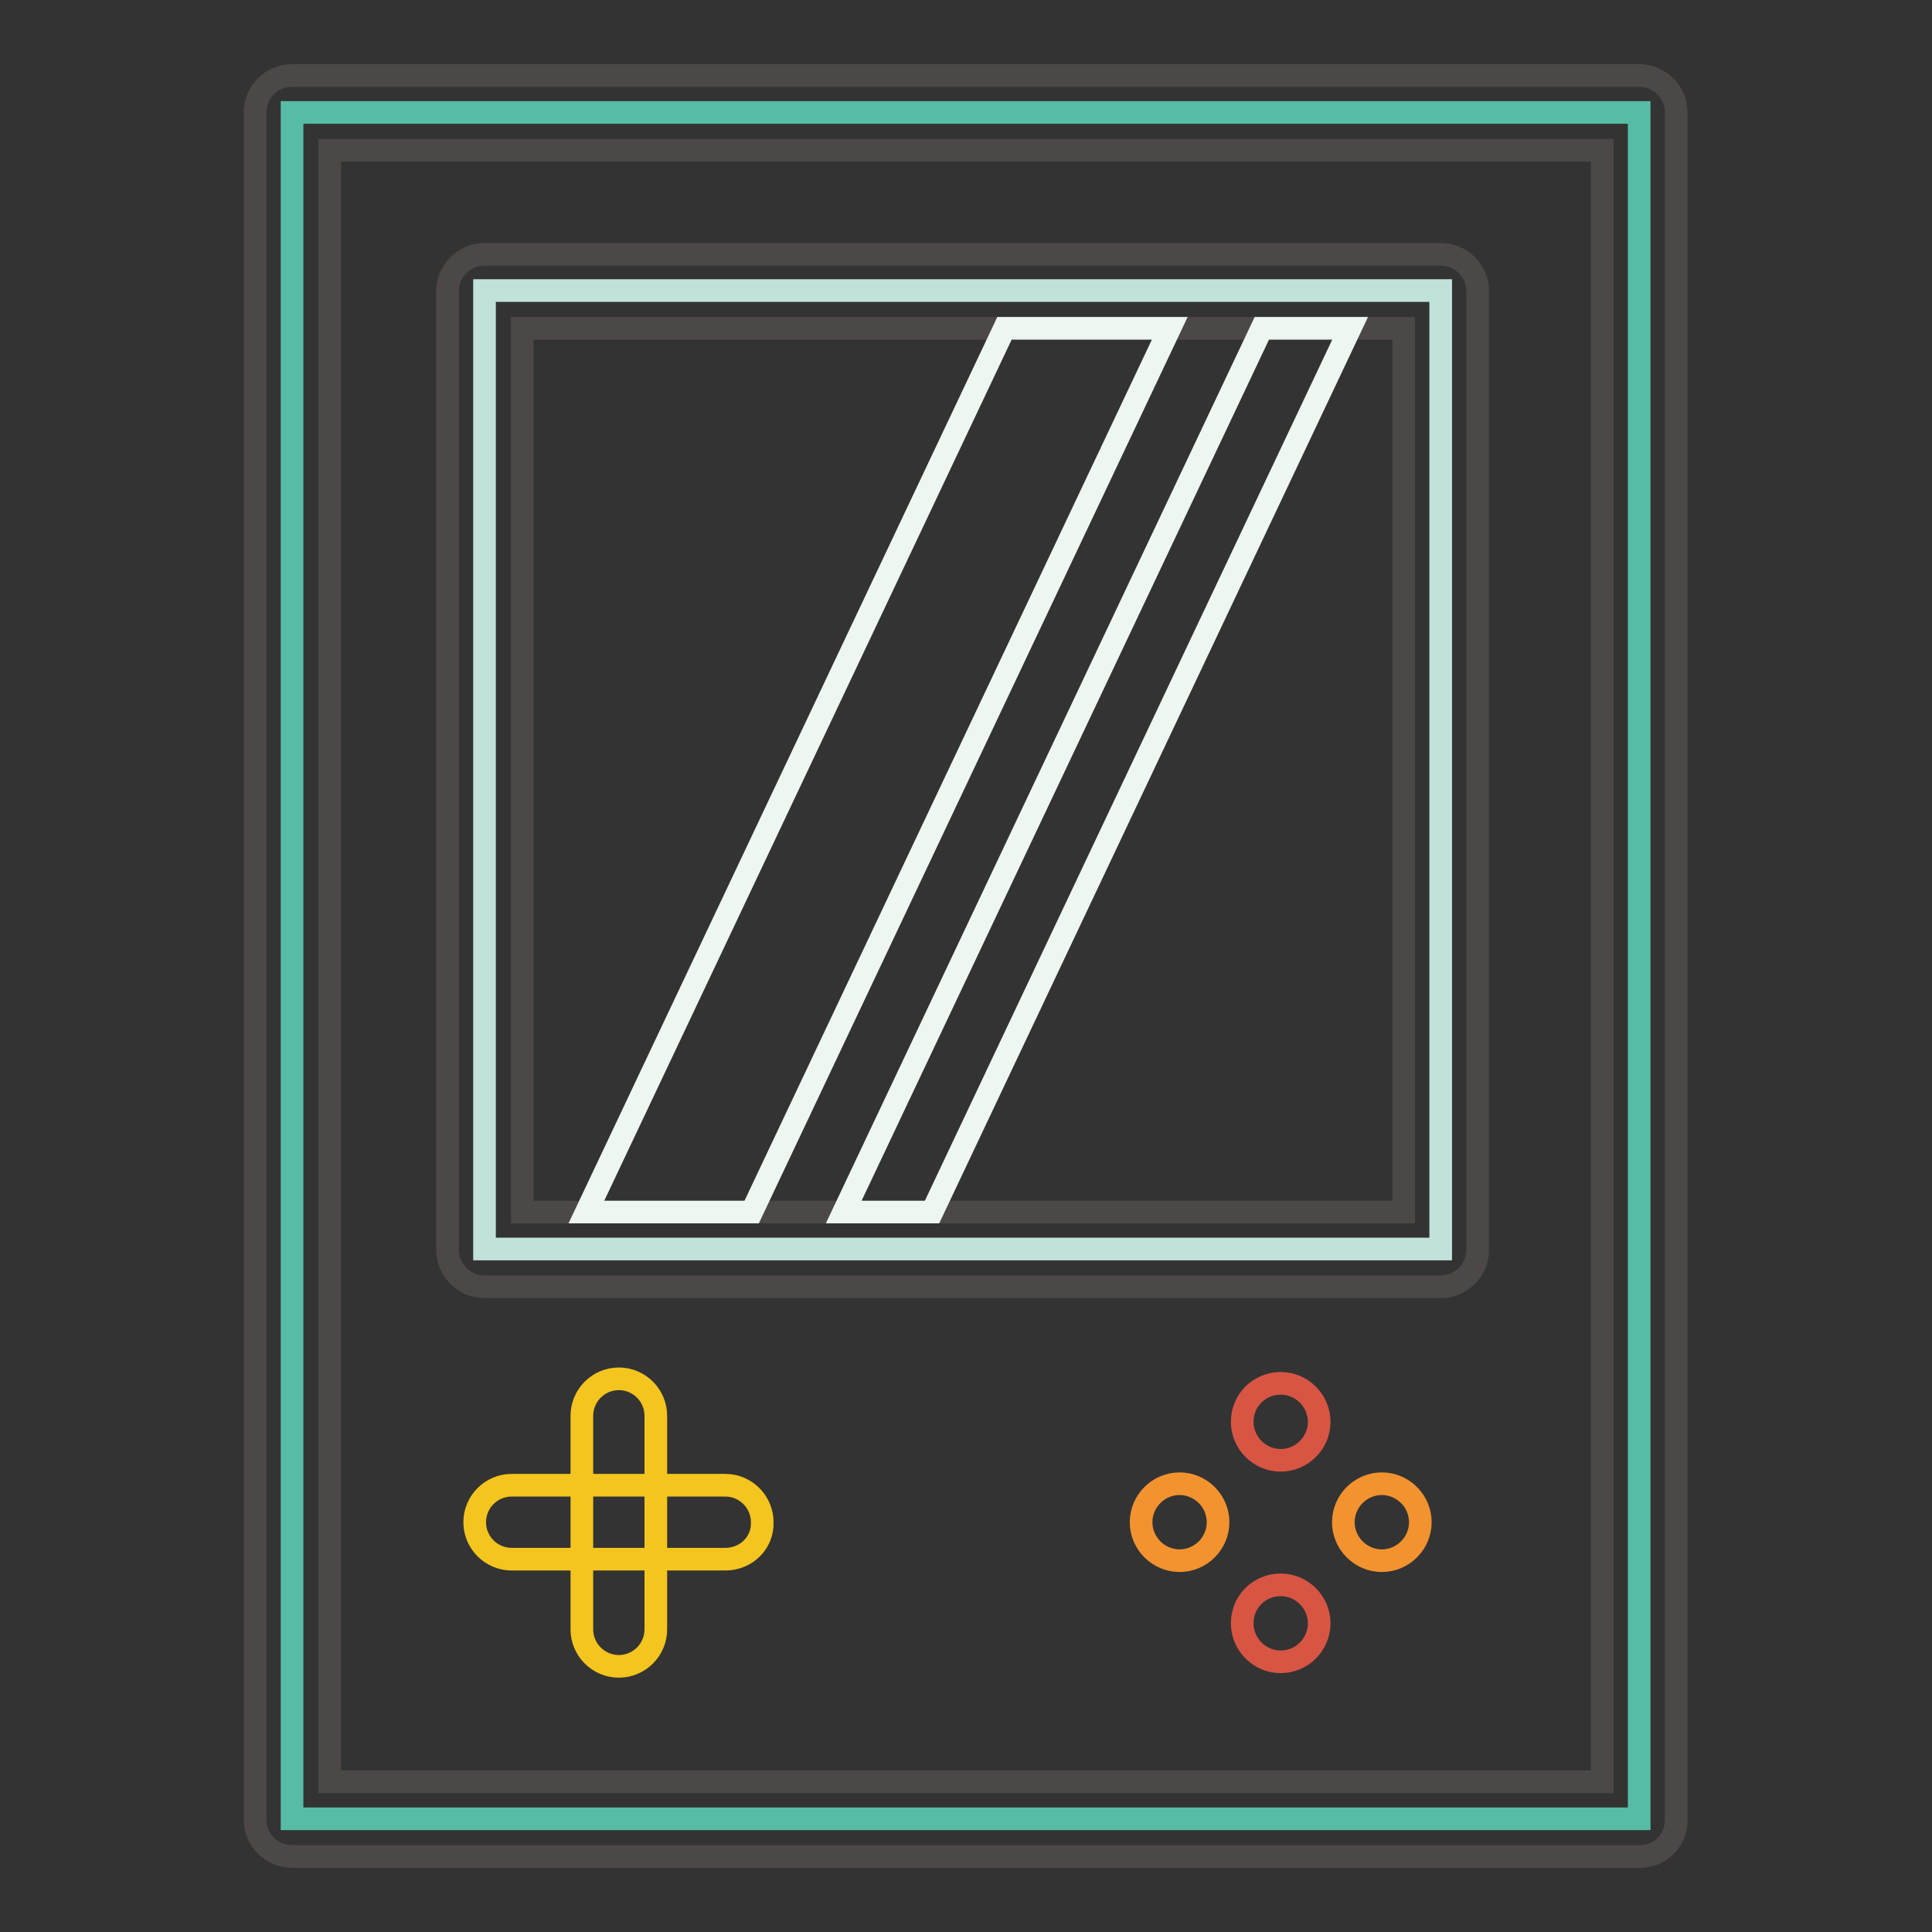
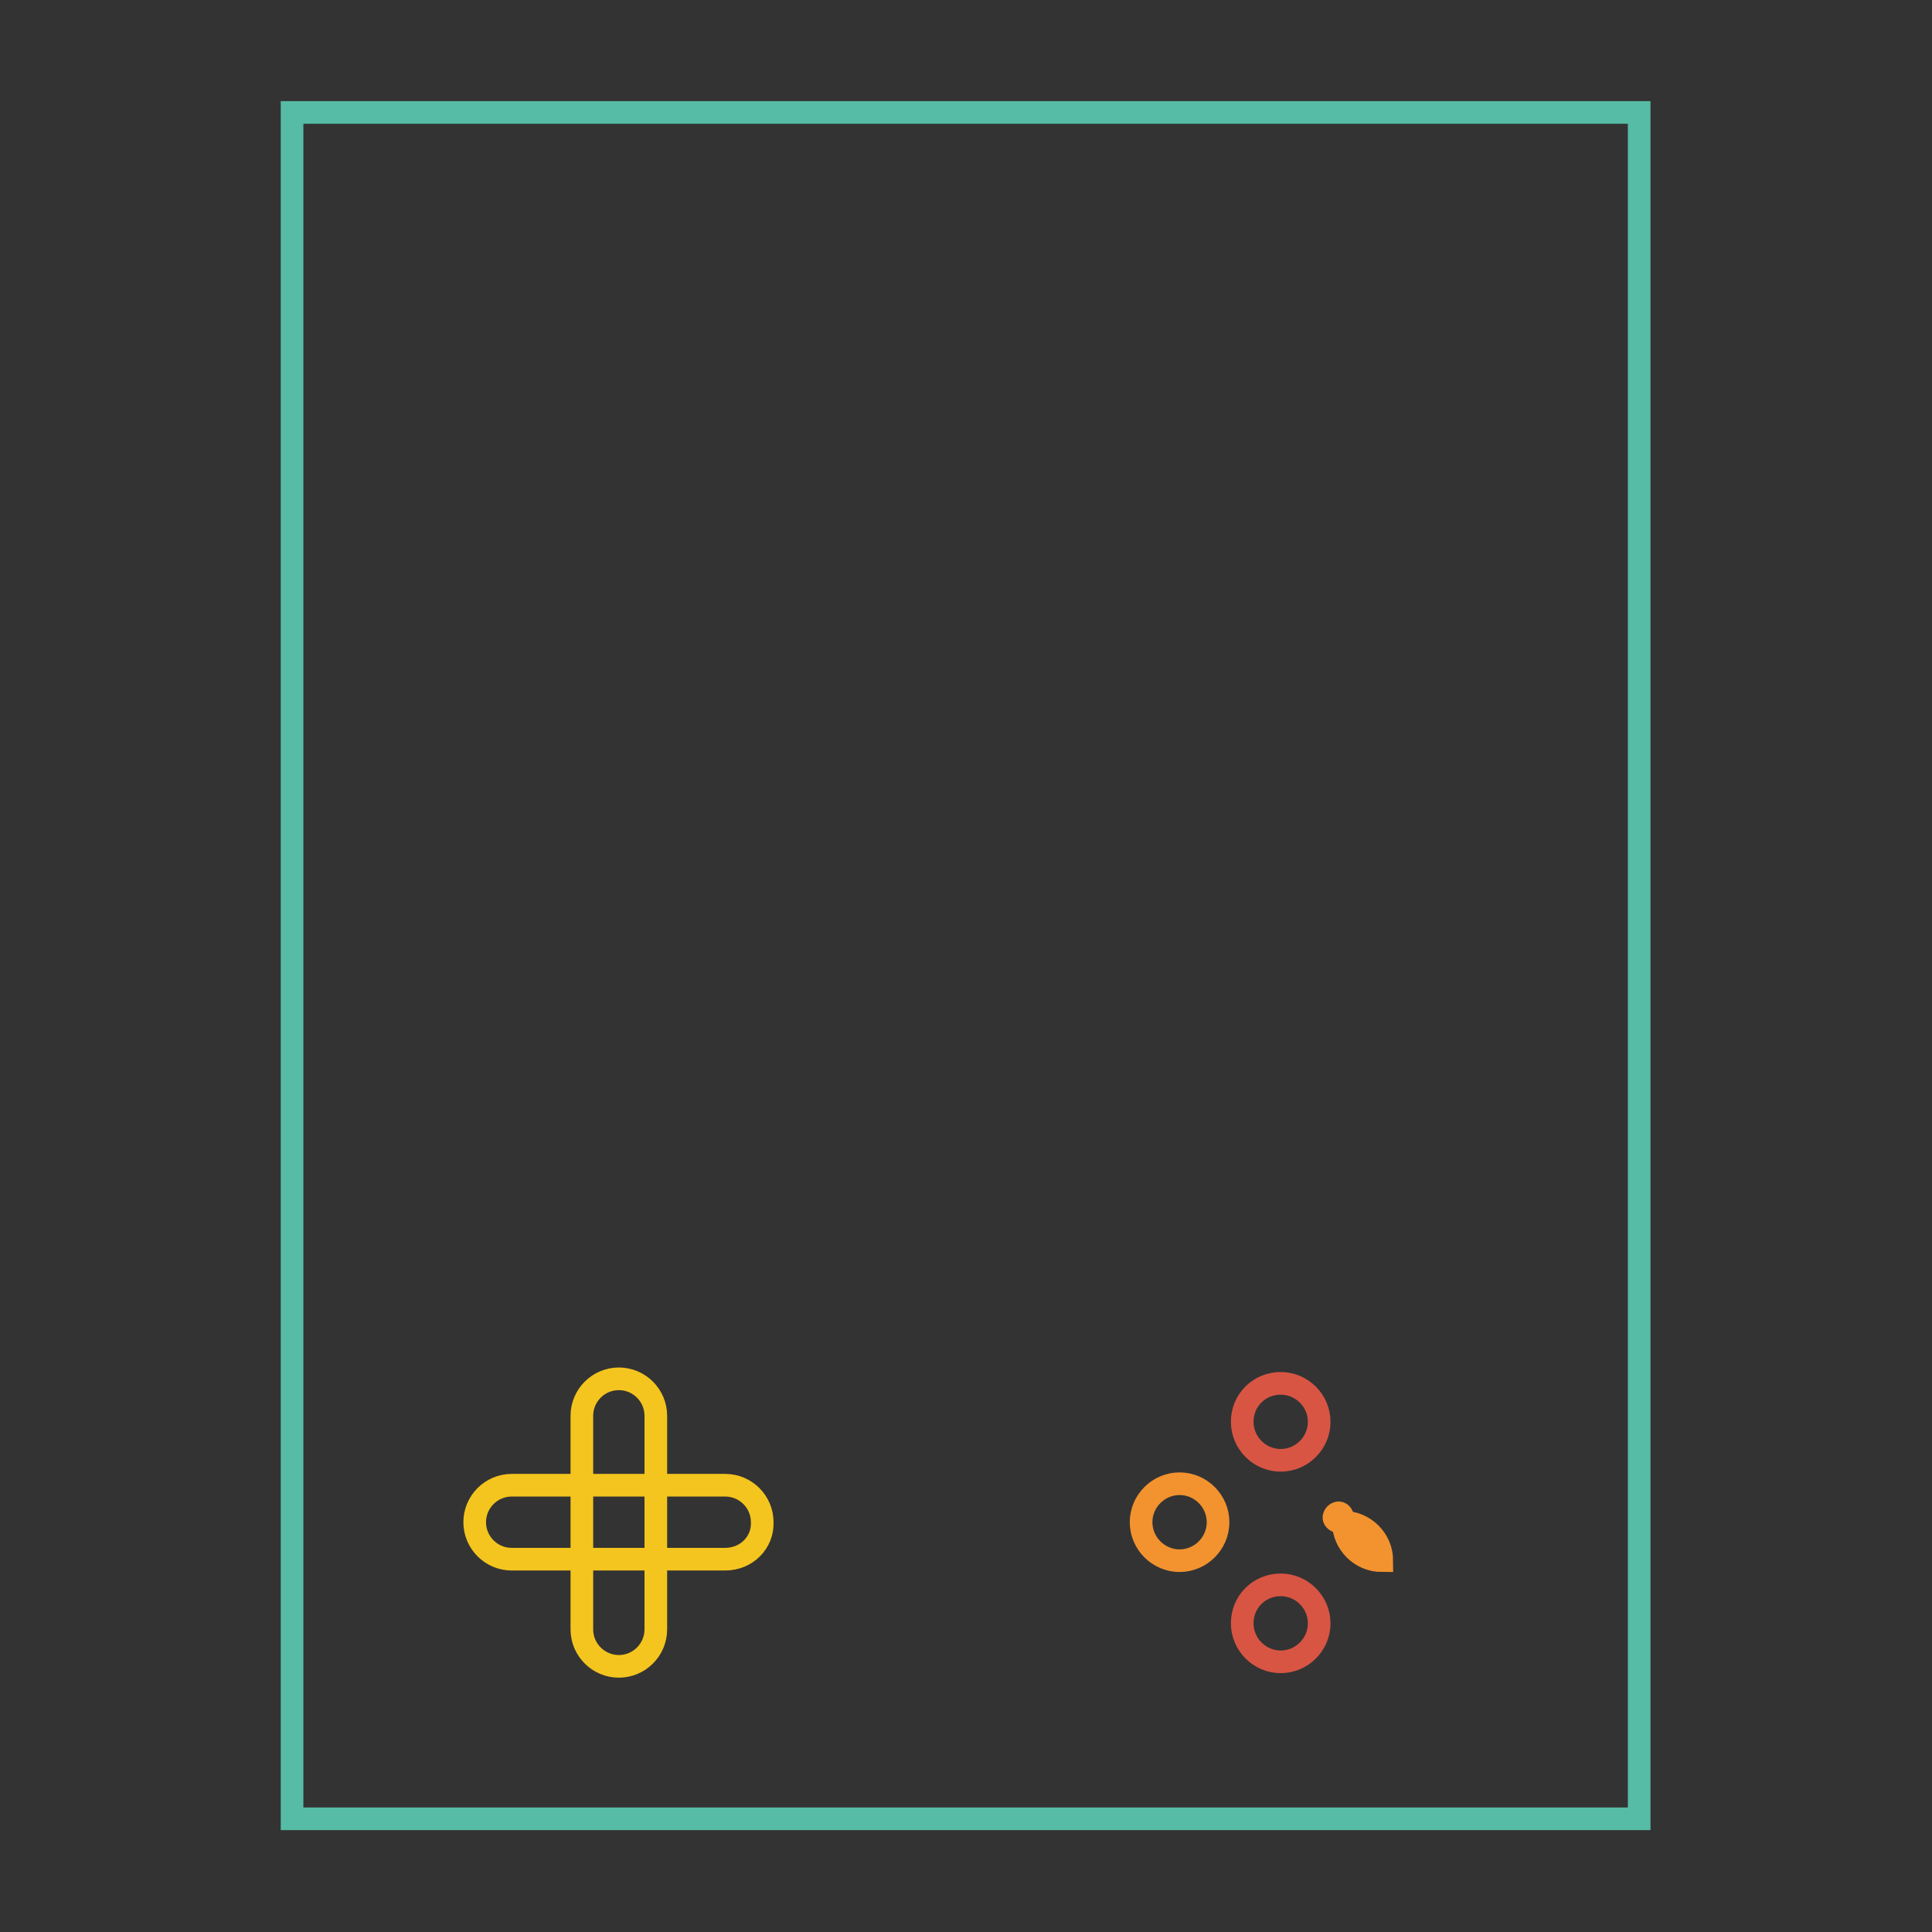
<svg xmlns="http://www.w3.org/2000/svg" version="1.1" x="0px" y="0px" viewBox="0 0 256 256" enable-background="new 0 0 256 256" xml:space="preserve">
  <rect x="0" y="0" width="256" height="256" fill="#333333" stroke="none" />
  <g>
    <path stroke-width="3" fill-opacity="0" stroke="#56bca5" d="M38.7,14.9h178.5v226.1H38.7V14.9z" />
-     <path stroke-width="3" fill-opacity="0" stroke="#4d4848" d="M217.3,246H38.7c-2.7,0-4.9-2.2-4.9-4.9V14.9c0-2.7,2.2-4.9,4.9-4.9h178.5c2.7,0,4.9,2.2,4.9,4.9v226.1 C222.2,243.8,220,246,217.3,246z M43.7,236.1h168.6V19.9H43.7V236.1L43.7,236.1z" />
    <path stroke-width="3" fill-opacity="0" stroke="#f4c51e" d="M96.1,206.6H67.8c-2.7,0-4.9-2.2-4.9-4.9c0-2.7,2.2-4.9,4.9-4.9h28.3c2.7,0,4.9,2.2,4.9,4.9 C101.1,204.4,98.9,206.6,96.1,206.6z" />
    <path stroke-width="3" fill-opacity="0" stroke="#f4c51e" d="M82,220.8c-2.7,0-4.9-2.2-4.9-4.9v-28.3c0-2.7,2.2-4.9,4.9-4.9c2.7,0,4.9,2.2,4.9,4.9v28.3 C86.9,218.6,84.7,220.8,82,220.8z" />
    <path stroke-width="3" fill-opacity="0" stroke="#d85544" d="M164.6,188.4c0,2.8,2.3,5.1,5.1,5.1c2.8,0,5.1-2.3,5.1-5.1c0,0,0,0,0,0c0-2.8-2.3-5.1-5.1-5.1 C166.9,183.3,164.6,185.5,164.6,188.4C164.6,188.4,164.6,188.4,164.6,188.4z" />
    <path stroke-width="3" fill-opacity="0" stroke="#d85544" d="M164.6,215.1c0,2.8,2.3,5.1,5.1,5.1c2.8,0,5.1-2.3,5.1-5.1c0,0,0,0,0,0c0-2.8-2.3-5.1-5.1-5.1 C166.9,210,164.6,212.2,164.6,215.1C164.6,215.1,164.6,215.1,164.6,215.1z" />
-     <path stroke-width="3" fill-opacity="0" stroke="#f2932f" d="M178,201.7c0,2.8,2.3,5.1,5.1,5.1c2.8,0,5.1-2.3,5.1-5.1c0,0,0,0,0,0c0-2.8-2.3-5.1-5.1-5.1 S178,198.9,178,201.7C178,201.7,178,201.7,178,201.7z" />
+     <path stroke-width="3" fill-opacity="0" stroke="#f2932f" d="M178,201.7c0,2.8,2.3,5.1,5.1,5.1c0,0,0,0,0,0c0-2.8-2.3-5.1-5.1-5.1 S178,198.9,178,201.7C178,201.7,178,201.7,178,201.7z" />
    <path stroke-width="3" fill-opacity="0" stroke="#f2932f" d="M151.2,201.7c0,2.8,2.3,5.1,5.1,5.1c2.8,0,5.1-2.3,5.1-5.1c0,0,0,0,0,0c0-2.8-2.3-5.1-5.1-5.1 C153.5,196.6,151.2,198.9,151.2,201.7C151.2,201.7,151.2,201.7,151.2,201.7z" />
-     <path stroke-width="3" fill-opacity="0" stroke="#c0e2db" d="M64.2,38.5h126.7v127H64.2V38.5z" />
-     <path stroke-width="3" fill-opacity="0" stroke="#4d4848" d="M190.9,170.5H64.2c-2.7,0-4.9-2.2-4.9-4.9v-127c0-2.7,2.2-4.9,4.9-4.9h126.7c2.7,0,4.9,2.2,4.9,4.9v127 C195.8,168.3,193.6,170.5,190.9,170.5z M69.2,160.6H186V43.5H69.2V160.6z" />
-     <path stroke-width="3" fill-opacity="0" stroke="#edf6f0" d="M155,43.5h-21.9L77.7,160.6h21.9L155,43.5z M178.9,43.5h-11.7l-55.4,117.1h11.7L178.9,43.5z" />
  </g>
</svg>